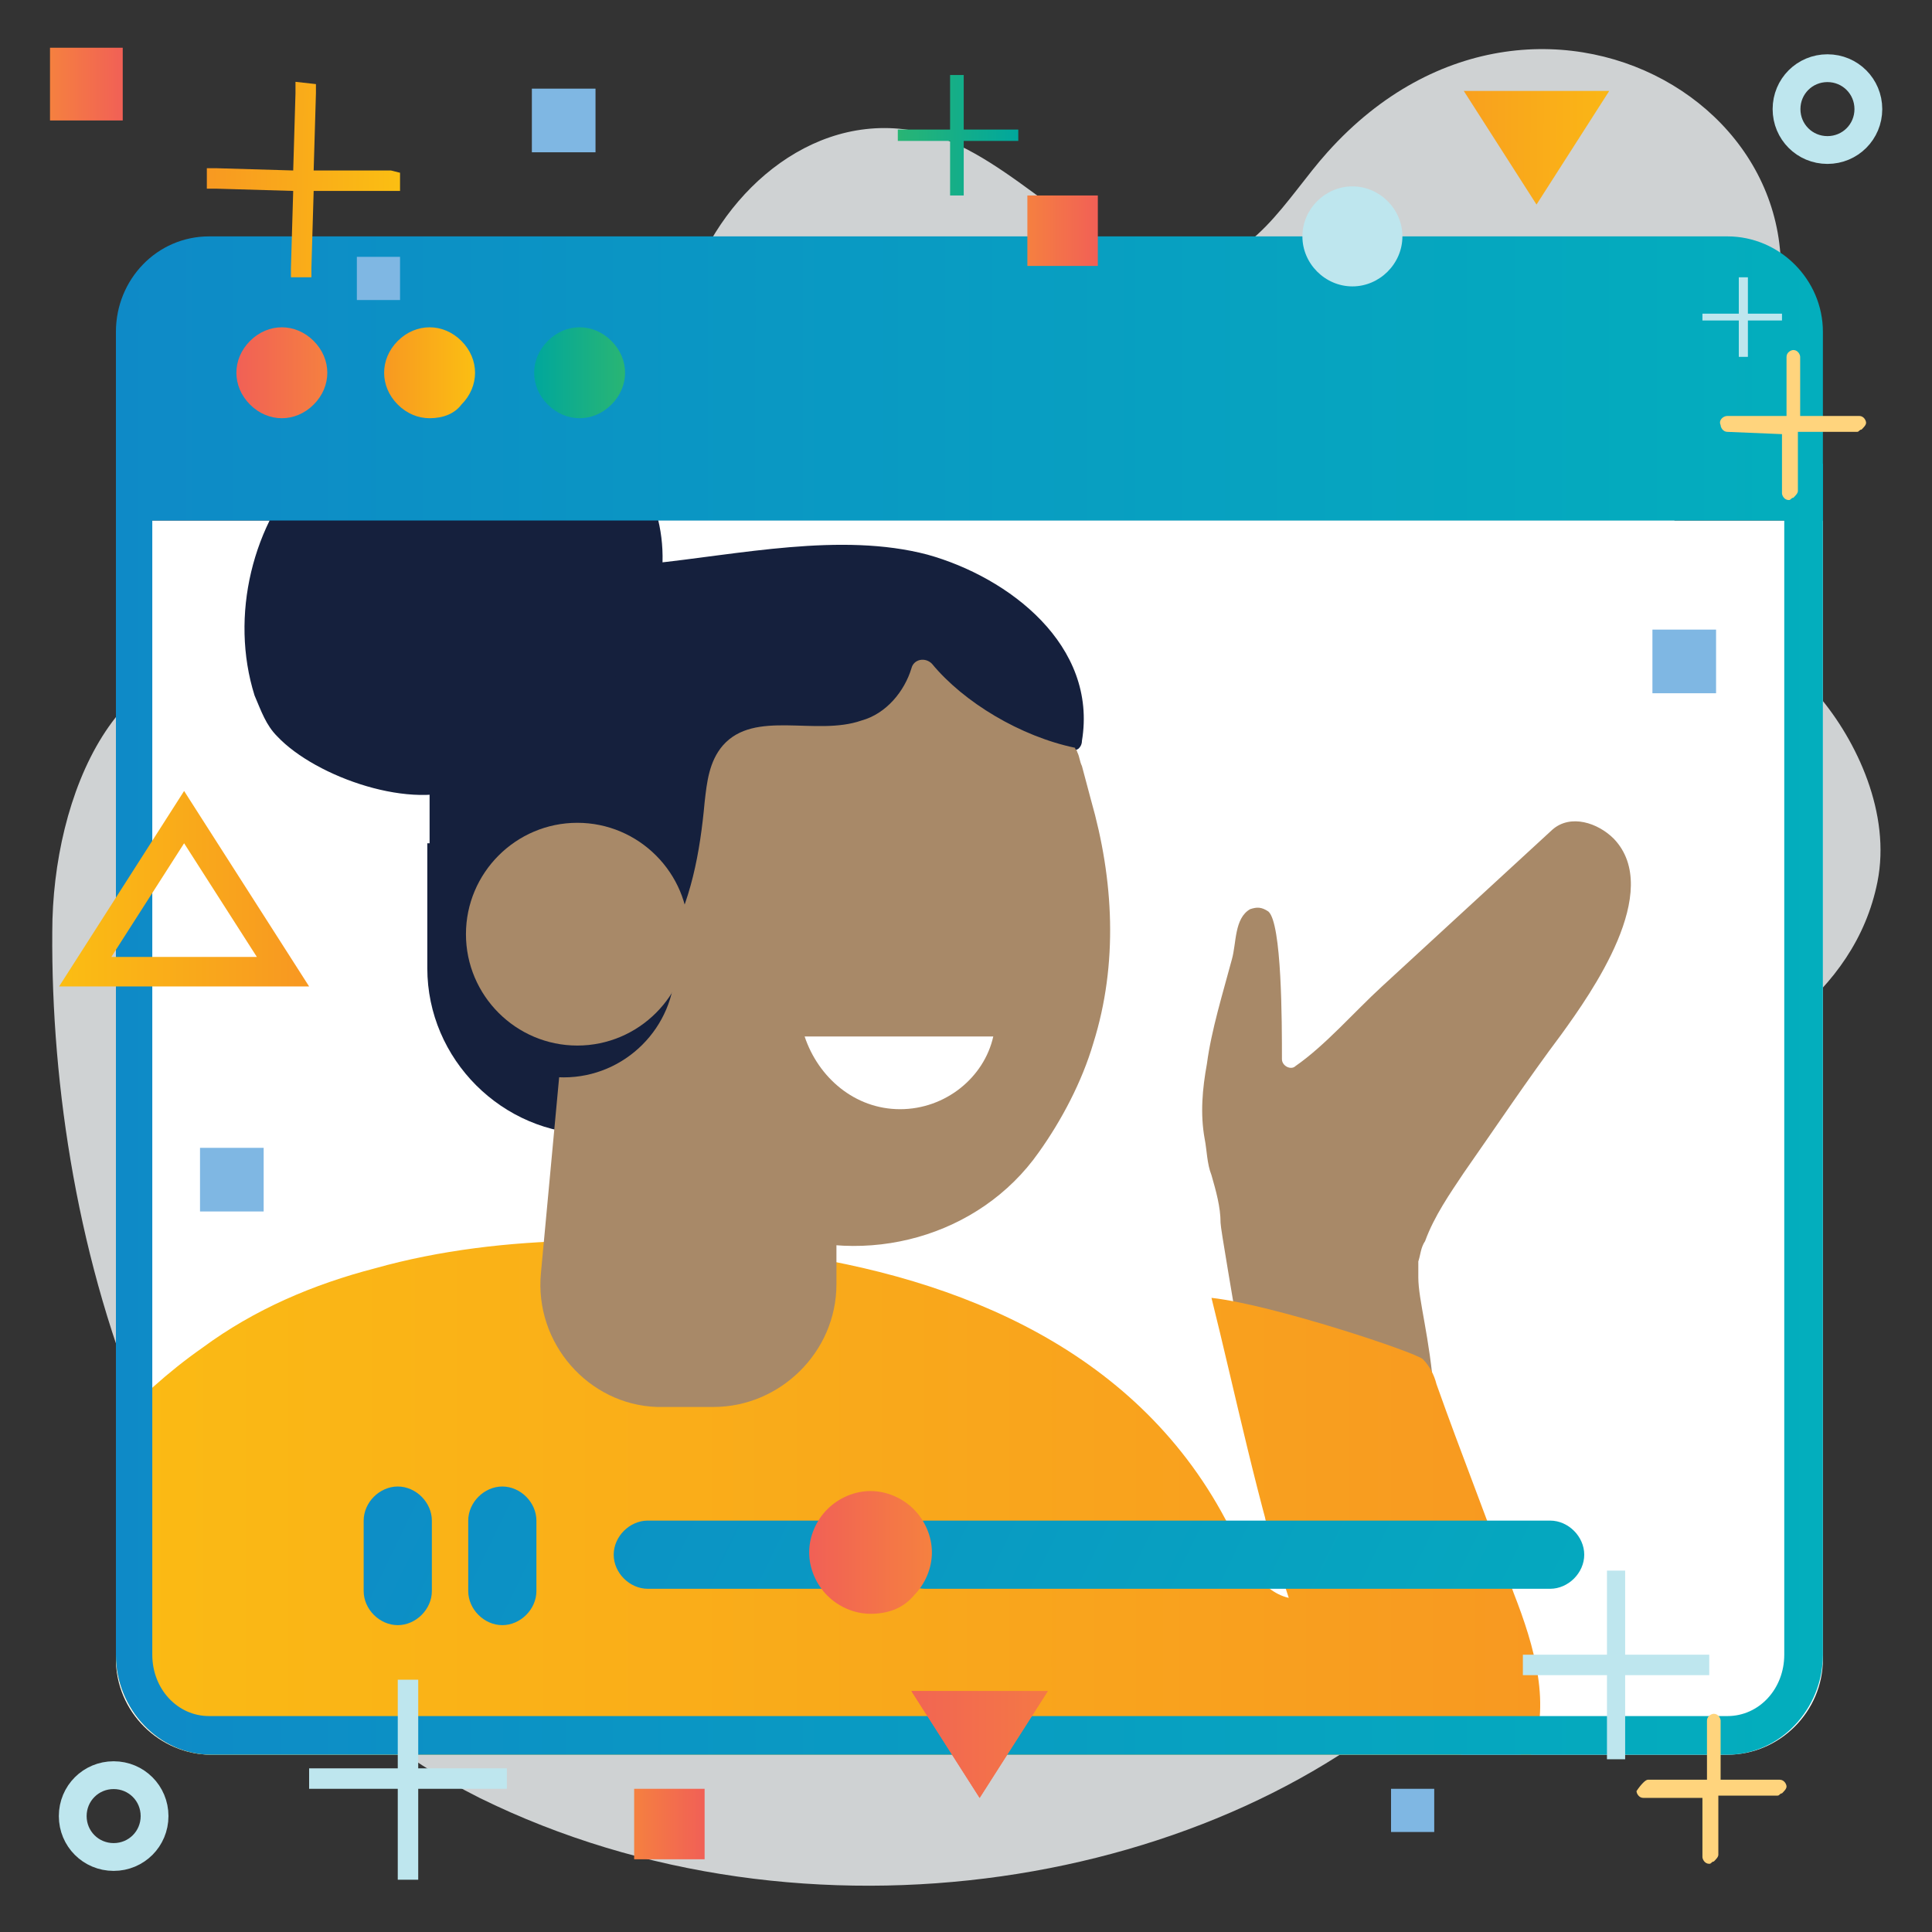
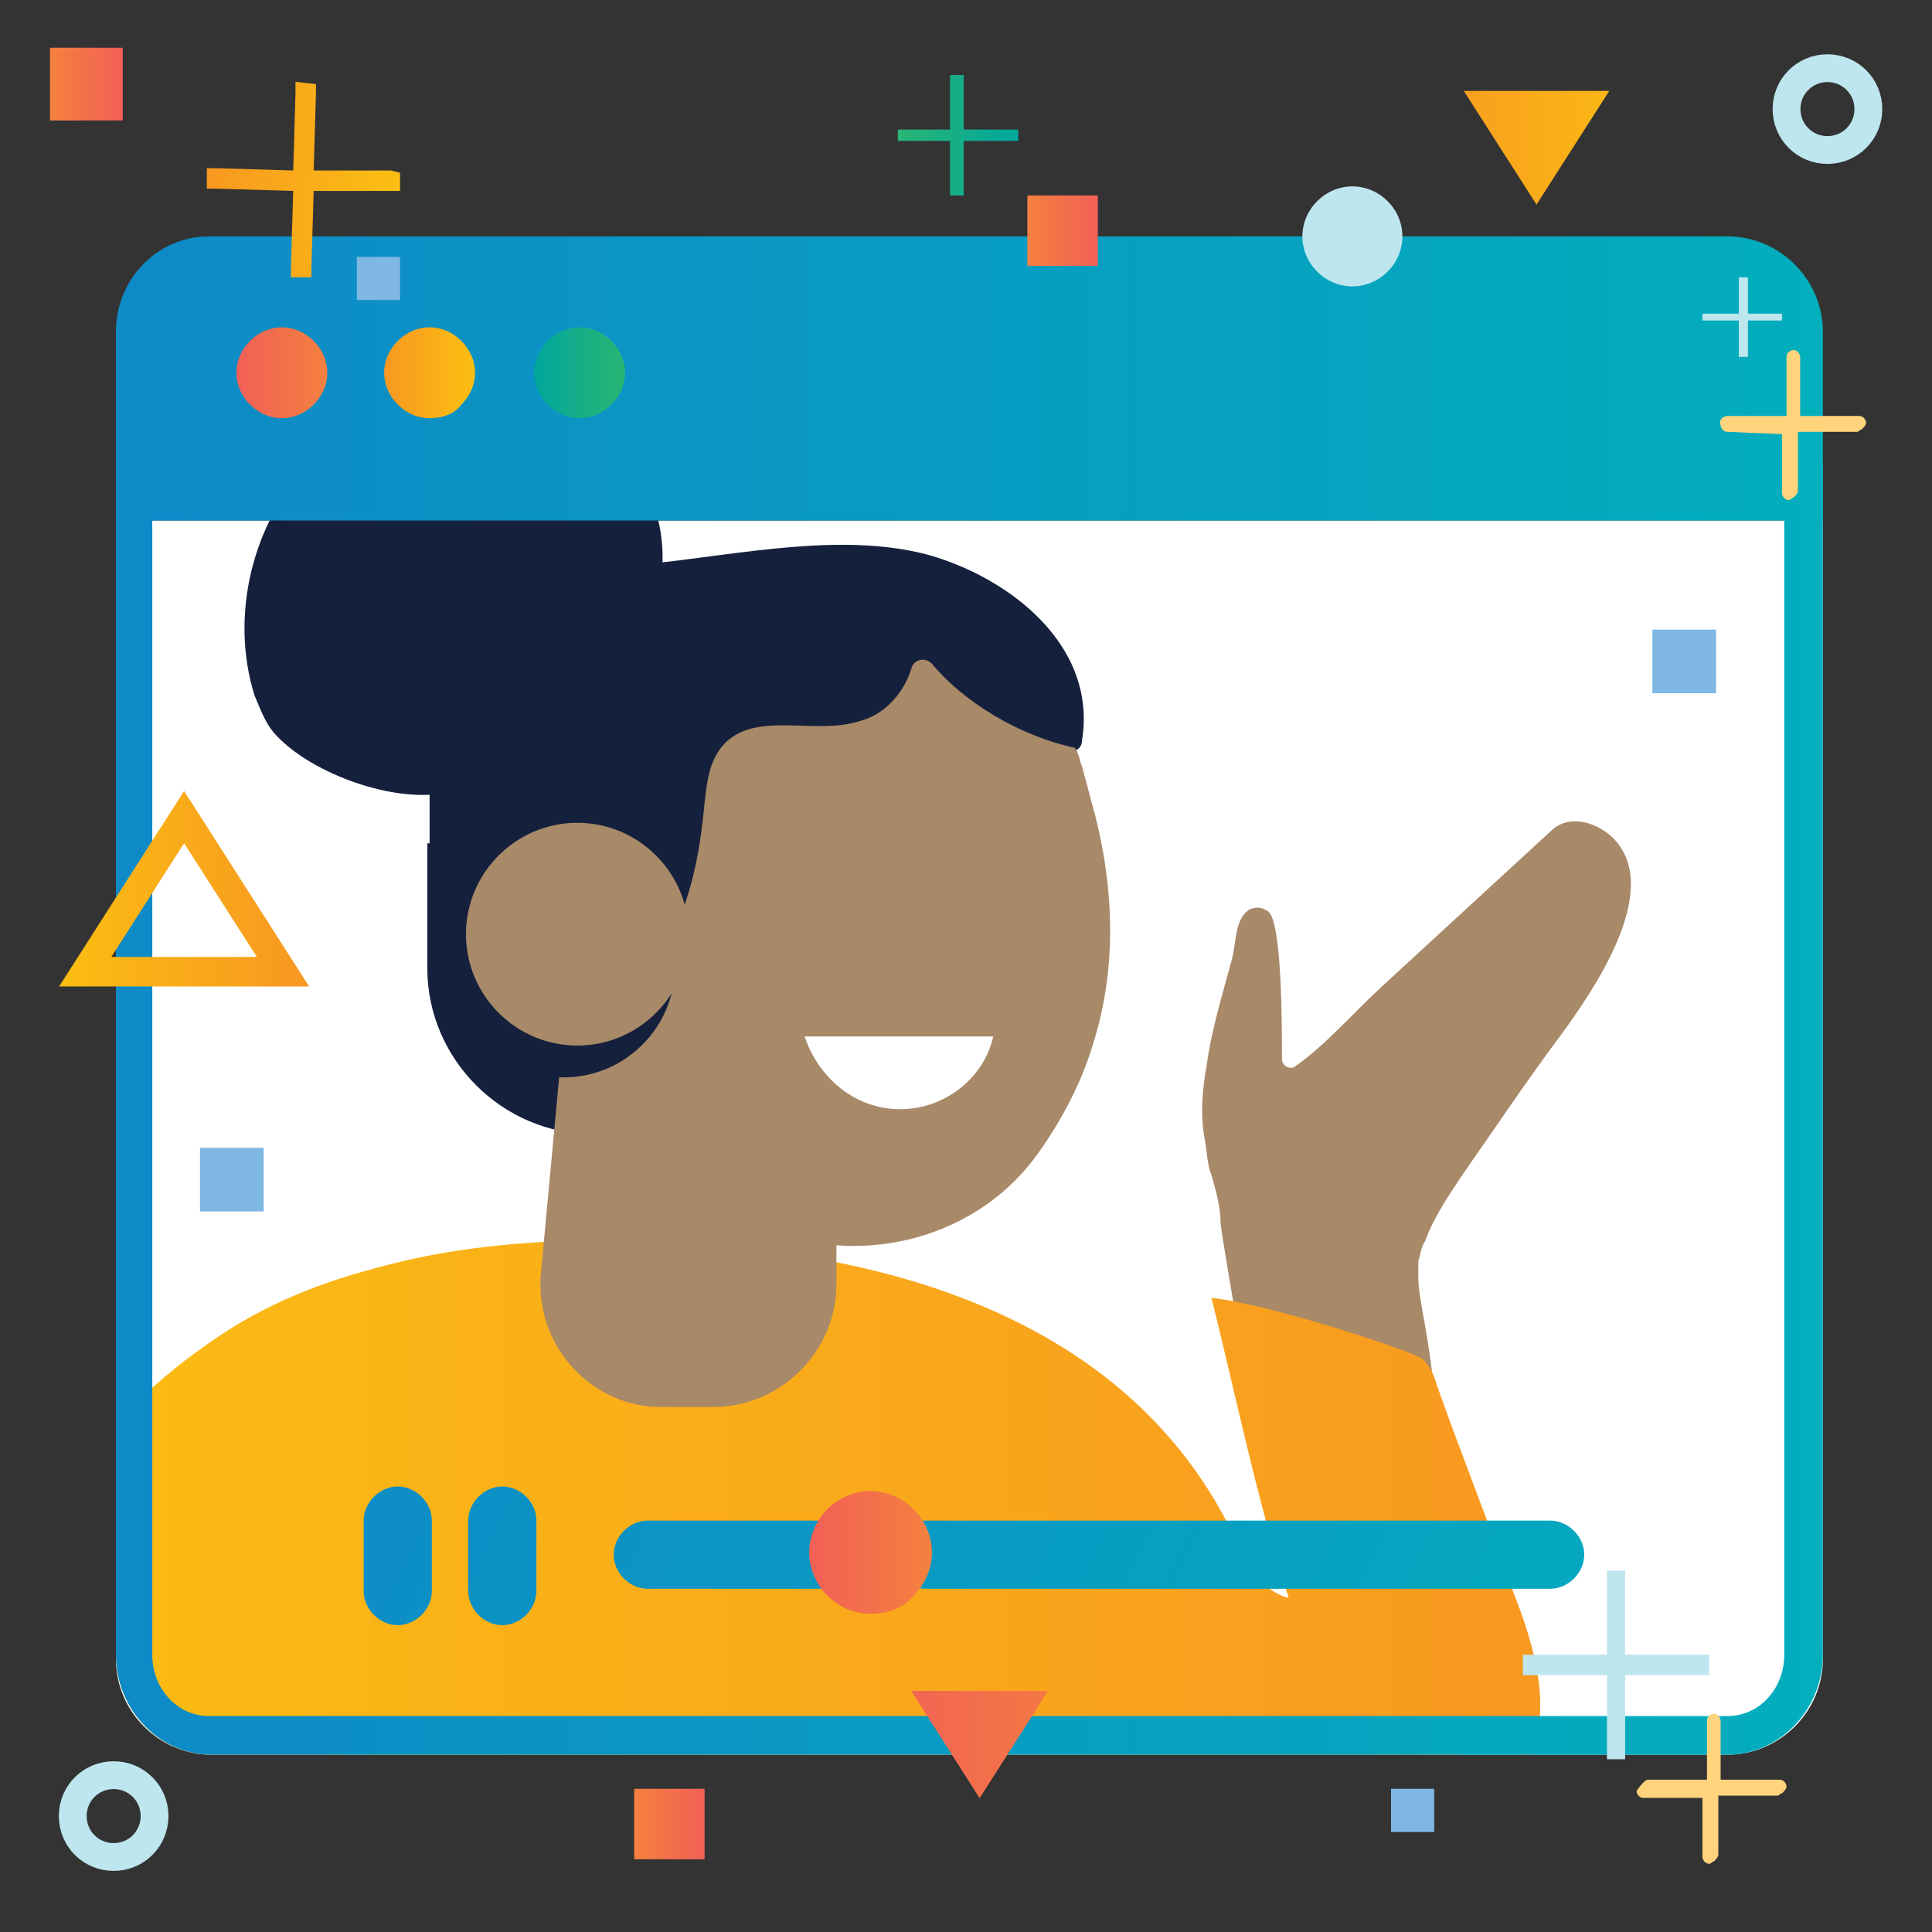
<svg xmlns="http://www.w3.org/2000/svg" xmlns:xlink="http://www.w3.org/1999/xlink" id="Layer_1" x="0px" y="0px" viewBox="0 0 85 85" style="enable-background:new 0 0 85 85;" xml:space="preserve">
  <rect x="0" y="0" width="85" height="85" fill="#333333" stroke="none" />
  <style type="text/css"> .st0{opacity:0.86;fill:#E8ECED;} .st1{fill:#FFFFFF;} .st2{clip-path:url(#SVGID_2_);} .st3{fill:#A88968;} .st4{fill:url(#SVGID_3_);} .st5{fill:#15203D;} .st6{fill:#7FB7E3;} .st7{fill:url(#SVGID_4_);} .st8{fill:url(#SVGID_5_);} .st9{clip-path:url(#SVGID_7_);fill:url(#SVGID_8_);} .st10{fill:none;stroke:#BEE6EE;stroke-width:4.292;stroke-miterlimit:10;} .st11{fill:url(#SVGID_9_);} .st12{fill:url(#SVGID_10_);} .st13{fill:url(#SVGID_11_);} .st14{fill:url(#SVGID_12_);} .st15{fill:url(#SVGID_13_);} .st16{fill:url(#SVGID_14_);} .st17{fill:url(#SVGID_15_);} .st18{fill:url(#SVGID_16_);} .st19{fill:url(#SVGID_17_);} .st20{fill:url(#SVGID_18_);} .st21{fill:url(#SVGID_19_);} .st22{fill:url(#SVGID_20_);} .st23{fill:#BEE6EE;} .st24{clip-path:url(#SVGID_22_);fill:url(#SVGID_23_);} .st25{clip-path:url(#SVGID_26_);fill:url(#SVGID_27_);} .st26{fill:#FFD47D;} .st27{fill:url(#SVGID_28_);} .st28{clip-path:url(#SVGID_30_);} .st29{fill:url(#SVGID_31_);} .st30{fill:url(#SVGID_32_);} .st31{fill:url(#SVGID_33_);} .st32{clip-path:url(#SVGID_35_);fill:url(#SVGID_36_);} .st33{fill:none;stroke:#BEE6EE;stroke-width:1.223;stroke-miterlimit:10;} .st34{fill:url(#SVGID_37_);} .st35{fill:url(#SVGID_38_);} .st36{fill:url(#SVGID_39_);} .st37{fill:url(#SVGID_40_);} .st38{fill:url(#SVGID_41_);} .st39{fill:url(#SVGID_42_);} .st40{fill:url(#SVGID_43_);} .st41{fill:url(#SVGID_44_);} .st42{fill:url(#SVGID_45_);} .st43{fill:url(#SVGID_46_);} .st44{fill:url(#SVGID_47_);} .st45{fill:url(#SVGID_48_);} .st46{clip-path:url(#SVGID_50_);fill:url(#SVGID_51_);} .st47{clip-path:url(#SVGID_54_);fill:url(#SVGID_55_);} .st48{fill:url(#SVGID_56_);} </style>
  <g>
-     <path class="st0" d="M58.4,6.7c-1.8,2-3.3,5-6.3,5c-3.8,0-6.9-4.2-10.6-5.6c-4.7-1.7-9,1.5-10.8,5.6c-1.8,4-2.1,8.9-3.8,13 c-1.7,4.1-5.6,7.7-10.3,6.5c-1.8-0.5-3.6-1.6-5.4-2c-6-1.2-8.9,5.8-8.9,11.8C2.2,54.7,7.1,72.1,21.1,79.1 c14.4,7.1,32.7,3.9,42.3-5.4c2.9-2.8,5-8.4,1.1-11.4c-1.7-1.3-4.5-2-4.7-4.1c-0.1-0.7,0.2-1.3,0.5-1.8c2.6-4.2,7.5-5.9,12.1-7.9 c4.5-2,9.2-4.7,10.2-9.7c0.6-3-0.9-6.2-2.6-8.2c-1.7-2.1-5.5-1.9-6.2-5.2c-0.9-4,1.5-5.4,3-8.1C83.3,5.9,67.9-3.9,58.4,6.7z" />
    <path class="st1" d="M5.1,22.9V73c0,2.3,1.9,4.2,4.2,4.2H76c2.3,0,4.2-1.9,4.2-4.2V22.9H5.1z" />
    <g>
      <defs>
        <path id="SVGID_29_" d="M80.2,20.4H5.1v52.4c0,2.4,1.9,4.4,4.2,4.4H76c2.3,0,4.2-2,4.2-4.4V20.4L80.2,20.4z" />
      </defs>
      <clipPath id="SVGID_2_">
        <use xlink:href="#SVGID_29_" style="overflow:visible;" />
      </clipPath>
      <g class="st2">
        <path class="st3" d="M62.4,56.2c0-0.2,0-0.4,0-0.6c0,0,0-0.1,0-0.1c0.1-0.3,0.1-0.6,0.3-0.9c0.4-1.1,1.1-2.1,1.7-3 c1.4-2,2.8-4.1,4.3-6.1c1.3-1.8,4.5-6.3,2.3-8.6c-0.7-0.7-1.9-1.1-2.7-0.4c-2.5,2.3-5,4.6-7.5,6.9c-1.2,1.1-2.5,2.6-3.8,3.5 c0,0,0,0,0,0c-0.2,0.2-0.6,0-0.6-0.3c0-1.6,0-6-0.6-6.5c-0.3-0.2-0.5-0.2-0.8-0.1c-0.7,0.4-0.6,1.5-0.8,2.2 c-0.4,1.5-0.9,3.1-1.1,4.6c-0.2,1.1-0.3,2.2-0.1,3.3c0.1,0.5,0.1,1.1,0.3,1.6c0.2,0.7,0.4,1.4,0.4,2.1c0,0.5,2.1,11.9,2,13.6 c0,0.4,4.9-6.5,6.9-5.6c0.3,0.1,0.5-0.1,0.5-0.4C62.9,58.8,62.4,57.2,62.4,56.2z" />
        <g>
          <linearGradient id="SVGID_3_" gradientUnits="userSpaceOnUse" x1="-2.617" y1="66.498" x2="68.36" y2="66.498" gradientTransform="matrix(-1 0 0 1 65.098 0)">
            <stop offset="0" style="stop-color:#F89921" />
            <stop offset="0.999" style="stop-color:#FBBF12" />
            <stop offset="1" style="stop-color:#FBBF12" />
          </linearGradient>
          <path class="st4" d="M16.5,55.8c5.7-1.6,12.1-1.4,17.7-0.7c8.1,1.1,16,4.4,19.9,12.1c0.6,1.3,1.3,2.8,2.6,3.1 c-1.3-3.9-2.4-9.2-3.4-13.2c2.7,0.3,9,2.4,9.3,2.7c0.3,0.3,0.5,0.7,0.6,1.1c1.1,3.1,2.3,6.1,3.4,9.2c0.9,2.3,1.7,5,0.7,7.2 c-2.2-0.7-4.4,0.3-6.6,0.7c-1.9,0.4-3.9,0.4-5.9,0.4C35.4,78.2,16,78-3.3,77.2c0,0,4.1-9,4.7-9.8c2-3.1,4.5-6,7.5-8.1 C11.2,57.6,13.8,56.5,16.5,55.8z" />
        </g>
        <path class="st5" d="M26.1,49.9L26.1,49.9c-4,0-7.3-3.3-7.3-7.3v-5.5h7.3V49.9z" />
        <path class="st3" d="M36.8,56.5V41.4l-7.3-1.7l-4.1-0.9l-1.6,17.2c-0.3,3.1,2.1,5.8,5.1,5.9l1,0h1.5 C34.3,61.9,36.8,59.5,36.8,56.5z" />
        <path class="st3" d="M23.5,37.2c0,1.2,0.2,2.3,0.5,3.5l1.3,4.5l0.1,0.5c1.2,4,4.8,6.9,8.4,8.4c4.3,1.7,9.3,0.3,11.9-3.4 c1-1.4,1.9-3.1,2.4-4.8c1.1-3.5,0.9-7.2-0.1-10.7l-0.4-1.5c-0.1-0.2-0.1-0.4-0.2-0.6c-2.1-6.2-8.9-9.7-15.2-7.8 C27,26.9,23.5,31.9,23.5,37.2z" />
        <path class="st5" d="M47.6,32.6c0.7-4.2-3.2-7.2-6.8-8.2c-3.8-1-8.3,0-12.2,0.4c0,0,0,0,0,0c-5.4,0-9.7,4.4-9.7,9.8V39 c0,0.4,0.4,0.6,0.8,0.4l3.2-1.7c0.3-0.2,0.7,0,0.8,0.4c0,0.5,0.1,0.9,0.2,1.4c0,0.2,0.2,0.4,0.4,0.4c0.9,0.1,1.8,0.3,2.6,0.8 c0.6,0.4,1.1,0.8,1.5,1.2c0.2,0.3,0.6,0.2,0.8-0.1c0-0.1,0.1-0.1,0.1-0.2c1.1-1.9,1.5-4.1,1.7-6.3c0.1-0.9,0.2-1.8,0.8-2.5 c1.4-1.6,4.1-0.4,6.1-1.1c1.1-0.3,1.9-1.3,2.2-2.3c0.1-0.4,0.6-0.5,0.9-0.2c1.4,1.7,3.9,3.2,6.3,3.7 C47.3,33.1,47.6,32.9,47.6,32.6z" />
        <path class="st5" d="M19.9,42.5c0,2.7,2.2,4.9,4.9,4.9s4.9-2.2,4.9-4.9c0-2.7-2.2-4.9-4.9-4.9S19.9,39.8,19.9,42.5z" />
        <path class="st3" d="M20.5,41.1c0,2.7,2.2,4.9,4.9,4.9s4.9-2.2,4.9-4.9c0-2.7-2.2-4.9-4.9-4.9S20.5,38.4,20.5,41.1z" />
        <path class="st5" d="M20.5,34.6c-2.3,1.1-6.6-0.4-8.3-2.2c-0.5-0.5-0.7-1.1-1-1.8c-1.1-3.5-0.1-7.6,2.4-10.2 c2.6-2.6,6.7-3.6,10.2-2.6c1.7,0.5,3.3,1.6,4.3,3.1c1.6,2.4,1.3,5.8-0.4,8.1c-1.7,2.3-4.6,3.6-7.5,3.7 C18.7,32.8,22,34.1,20.5,34.6L20.5,34.6z" />
        <g>
          <path class="st1" d="M39.6,48.8c2,0,3.7-1.4,4.1-3.2h-8.3C36,47.4,37.6,48.8,39.6,48.8z" />
        </g>
      </g>
    </g>
    <rect x="61.2" y="78.7" class="st6" width="1.9" height="1.9" />
    <rect x="72.7" y="27.7" class="st6" width="2.8" height="2.8" />
    <rect x="8.8" y="50.5" class="st6" width="2.8" height="2.8" />
-     <rect x="23.4" y="3.9" class="st6" width="2.8" height="2.8" />
    <linearGradient id="SVGID_4_" gradientUnits="userSpaceOnUse" x1="240.602" y1="80.209" x2="243.69" y2="80.209" gradientTransform="matrix(-1 0 0 1 271.589 0)">
      <stop offset="0" style="stop-color:#F16056" />
      <stop offset="3.140700e-04" style="stop-color:#F16056" />
      <stop offset="0.999" style="stop-color:#F58040" />
      <stop offset="1" style="stop-color:#F58040" />
    </linearGradient>
    <rect x="27.9" y="78.7" class="st7" width="3.1" height="3.1" />
    <linearGradient id="SVGID_5_" gradientUnits="userSpaceOnUse" x1="266.162" y1="3.691" x2="269.353" y2="3.691" gradientTransform="matrix(-1 0 0 1 271.589 0)">
      <stop offset="0" style="stop-color:#F16056" />
      <stop offset="3.140700e-04" style="stop-color:#F16056" />
      <stop offset="0.999" style="stop-color:#F58040" />
      <stop offset="1" style="stop-color:#F58040" />
    </linearGradient>
    <rect x="2.2" y="2.1" class="st8" width="3.2" height="3.2" />
    <g>
      <defs>
        <path id="SVGID_34_" d="M64.4,4l6.4,0l-3.2,5L64.4,4z" />
      </defs>
      <clipPath id="SVGID_7_">
        <use xlink:href="#SVGID_34_" style="overflow:visible;" />
      </clipPath>
      <linearGradient id="SVGID_8_" gradientUnits="userSpaceOnUse" x1="-895.751" y1="437.711" x2="-895.128" y2="437.711" gradientTransform="matrix(17.529 0.129 -0.129 17.529 15820.404 -7549.743)">
        <stop offset="0" style="stop-color:#F89921" />
        <stop offset="0.999" style="stop-color:#FBBF12" />
        <stop offset="1" style="stop-color:#FBBF12" />
      </linearGradient>
      <polygon class="st9" points="62.1,11.3 73,11.4 73,2.8 62.1,2.7 " />
    </g>
    <path class="st33" d="M78.6,4.8c0,1,0.8,1.8,1.8,1.8c1,0,1.8-0.8,1.8-1.8c0-1-0.8-1.8-1.8-1.8C79.4,3,78.6,3.8,78.6,4.8" />
    <path class="st33" d="M3.2,79.9c0,1,0.8,1.8,1.8,1.8c1,0,1.8-0.8,1.8-1.8c0-1-0.8-1.8-1.8-1.8C4,78.1,3.2,78.9,3.2,79.9" />
    <linearGradient id="SVGID_9_" gradientUnits="userSpaceOnUse" x1="226.806" y1="5.951" x2="232.118" y2="5.951" gradientTransform="matrix(-1 0 0 1 271.589 0)">
      <stop offset="0" style="stop-color:#00A79C" />
      <stop offset="1" style="stop-color:#29B574" />
    </linearGradient>
    <polygon class="st11" points="39.5,6 39.5,6 39.5,5.7 41.8,5.7 41.8,3.3 42.4,3.3 42.4,5.7 44.8,5.7 44.8,6.2 42.4,6.2 42.4,8.6 41.8,8.6 41.8,6.2 39.5,6.2 39.5,6 " />
    <linearGradient id="SVGID_10_" gradientUnits="userSpaceOnUse" x1="16.761" y1="50.218" x2="76.801" y2="79.288">
      <stop offset="0" style="stop-color:#0E8AC7" />
      <stop offset="1" style="stop-color:#03AEBD" />
    </linearGradient>
    <path class="st12" d="M40.7,66.9h27.5c0.8,0,1.5,0.7,1.5,1.5v0c0,0.8-0.7,1.5-1.5,1.5H40.7c-0.8,0-1.5-0.7-1.5-1.5v0 C39.1,67.6,39.8,66.9,40.7,66.9z" />
    <linearGradient id="SVGID_11_" gradientUnits="userSpaceOnUse" x1="12.797" y1="58.994" x2="72.837" y2="88.064">
      <stop offset="0" style="stop-color:#0E8AC7" />
      <stop offset="1" style="stop-color:#03AEBD" />
    </linearGradient>
    <path class="st13" d="M28.5,66.9h7.6c0.8,0,1.5,0.7,1.5,1.5v0c0,0.8-0.7,1.5-1.5,1.5h-7.6c-0.8,0-1.5-0.7-1.5-1.5v0 C27,67.6,27.7,66.9,28.5,66.9z" />
    <linearGradient id="SVGID_12_" gradientUnits="userSpaceOnUse" x1="10.626" y1="62.89" x2="70.666" y2="91.96">
      <stop offset="0" style="stop-color:#0E8AC7" />
      <stop offset="1" style="stop-color:#03AEBD" />
    </linearGradient>
    <path class="st14" d="M22.1,65.4L22.1,65.4c0.8,0,1.5,0.7,1.5,1.5V70c0,0.8-0.7,1.5-1.5,1.5h0c-0.8,0-1.5-0.7-1.5-1.5v-3.1 C20.6,66.1,21.3,65.4,22.1,65.4z" />
    <linearGradient id="SVGID_13_" gradientUnits="userSpaceOnUse" x1="9.755" y1="64.688" x2="69.795" y2="93.758">
      <stop offset="0" style="stop-color:#0E8AC7" />
      <stop offset="1" style="stop-color:#03AEBD" />
    </linearGradient>
    <path class="st15" d="M17.5,65.4L17.5,65.4c0.8,0,1.5,0.7,1.5,1.5V70c0,0.8-0.7,1.5-1.5,1.5h0c-0.8,0-1.5-0.7-1.5-1.5v-3.1 C16,66.1,16.7,65.4,17.5,65.4z" />
    <linearGradient id="SVGID_14_" gradientUnits="userSpaceOnUse" x1="35.594" y1="68.377" x2="40.931" y2="68.377">
      <stop offset="0" style="stop-color:#F16056" />
      <stop offset="3.140700e-04" style="stop-color:#F16056" />
      <stop offset="0.999" style="stop-color:#F58040" />
      <stop offset="1" style="stop-color:#F58040" />
    </linearGradient>
    <path class="st16" d="M38.3,71c-0.7,0-1.4-0.3-1.9-0.8c-0.5-0.5-0.8-1.2-0.8-1.9c0-0.7,0.3-1.4,0.8-1.9c0.5-0.5,1.2-0.8,1.9-0.8 c0.7,0,1.4,0.3,1.9,0.8c0.5,0.5,0.8,1.2,0.8,1.9c0,0.7-0.3,1.4-0.8,1.9C39.7,70.8,39,71,38.3,71z" />
    <linearGradient id="SVGID_15_" gradientUnits="userSpaceOnUse" x1="5.062" y1="48.799" x2="80.191" y2="48.799">
      <stop offset="0" style="stop-color:#0E8AC7" />
      <stop offset="1" style="stop-color:#03AEBD" />
    </linearGradient>
    <path class="st17" d="M78.5,22.1v50.7c0,1.5-1.1,2.7-2.5,2.7H9.2c-1.4,0-2.5-1.2-2.5-2.7V22.1H78.5 M80.2,20.4H5.1v52.4 c0,2.4,1.9,4.4,4.2,4.4H76c2.3,0,4.2-2,4.2-4.4V20.4L80.2,20.4z" />
    <g>
      <linearGradient id="SVGID_16_" gradientUnits="userSpaceOnUse" x1="5.062" y1="16.676" x2="80.191" y2="16.676">
        <stop offset="0" style="stop-color:#0E8AC7" />
        <stop offset="1" style="stop-color:#03AEBD" />
      </linearGradient>
      <path class="st18" d="M9.2,10.4H76c2.3,0,4.2,1.9,4.2,4.2v8.3H5.1v-8.3C5.1,12.3,6.9,10.4,9.2,10.4z" />
      <g>
        <linearGradient id="SVGID_17_" gradientUnits="userSpaceOnUse" x1="10.414" y1="16.419" x2="14.397" y2="16.419">
          <stop offset="0" style="stop-color:#F16056" />
          <stop offset="3.140700e-04" style="stop-color:#F16056" />
          <stop offset="0.999" style="stop-color:#F58040" />
          <stop offset="1" style="stop-color:#F58040" />
        </linearGradient>
        <path class="st19" d="M12.4,18.4c-0.5,0-1-0.2-1.4-0.6c-0.4-0.4-0.6-0.9-0.6-1.4c0-0.5,0.2-1,0.6-1.4c0.4-0.4,0.9-0.6,1.4-0.6 c0.5,0,1,0.2,1.4,0.6c0.4,0.4,0.6,0.9,0.6,1.4c0,0.5-0.2,1-0.6,1.4C13.4,18.2,12.9,18.4,12.4,18.4z" />
        <linearGradient id="SVGID_18_" gradientUnits="userSpaceOnUse" x1="16.946" y1="16.419" x2="20.93" y2="16.419">
          <stop offset="0" style="stop-color:#F89921" />
          <stop offset="0.999" style="stop-color:#FBBF12" />
          <stop offset="1" style="stop-color:#FBBF12" />
        </linearGradient>
        <path class="st20" d="M18.9,18.4c-0.5,0-1-0.2-1.4-0.6c-0.4-0.4-0.6-0.9-0.6-1.4c0-0.5,0.2-1,0.6-1.4c0.4-0.4,0.9-0.6,1.4-0.6 c0.5,0,1,0.2,1.4,0.6c0.4,0.4,0.6,0.9,0.6,1.4s-0.2,1-0.6,1.4C20,18.2,19.5,18.4,18.9,18.4z" />
        <linearGradient id="SVGID_19_" gradientUnits="userSpaceOnUse" x1="23.479" y1="16.419" x2="27.462" y2="16.419">
          <stop offset="0" style="stop-color:#00A79C" />
          <stop offset="1" style="stop-color:#29B574" />
        </linearGradient>
        <path class="st21" d="M25.5,18.4c-0.5,0-1-0.2-1.4-0.6c-0.4-0.4-0.6-0.9-0.6-1.4c0-0.5,0.2-1,0.6-1.4c0.4-0.4,0.9-0.6,1.4-0.6 c0.5,0,1,0.2,1.4,0.6c0.4,0.4,0.6,0.9,0.6,1.4c0,0.5-0.2,1-0.6,1.4C26.5,18.2,26,18.4,25.5,18.4z" />
      </g>
    </g>
    <linearGradient id="SVGID_20_" gradientUnits="userSpaceOnUse" x1="459.01" y1="-0.757" x2="467.569" y2="-0.757" gradientTransform="matrix(1 1.692813e-02 -1.692813e-02 1 -449.886 0.839)">
      <stop offset="0" style="stop-color:#F89921" />
      <stop offset="0.999" style="stop-color:#FBBF12" />
      <stop offset="1" style="stop-color:#FBBF12" />
    </linearGradient>
    <polygon class="st22" points="17.2,7.5 13.8,7.5 13.9,4.1 13.9,3.7 13,3.6 13,4.1 12.9,7.5 9.5,7.4 9.1,7.4 9.1,8.3 9.5,8.3 12.9,8.4 12.8,11.8 12.8,12.2 13.7,12.2 13.7,11.8 13.8,8.4 17.2,8.4 17.6,8.4 17.6,7.6 " />
    <path class="st23" d="M57.3,10.4c0,1.2,1,2.2,2.2,2.2c1.2,0,2.2-1,2.2-2.2c0-1.2-1-2.2-2.2-2.2C58.3,8.2,57.3,9.2,57.3,10.4" />
    <polygon class="st23" points="75.2,73.3 75.2,73.3 75.2,72.8 74.8,72.8 71.5,72.8 71.5,69.6 71.5,69.1 70.7,69.1 70.7,69.6 70.7,72.8 67.4,72.8 67,72.8 67,73.7 67.4,73.7 70.7,73.7 70.7,76.9 70.7,77.4 71.5,77.4 71.5,76.9 71.5,73.7 74.8,73.7 75.2,73.7 75.2,73.3 " />
    <g>
      <defs>
        <path id="SVGID_49_" d="M11.3,42.1H4.9l3.2-5L11.3,42.1z M8.1,34.8l-5.5,8.6h11L8.1,34.8z" />
      </defs>
      <clipPath id="SVGID_22_">
        <use xlink:href="#SVGID_49_" style="overflow:visible;" />
      </clipPath>
      <linearGradient id="SVGID_23_" gradientUnits="userSpaceOnUse" x1="-879.47" y1="574.599" x2="-878.845" y2="574.599" gradientTransform="matrix(-17.529 0 0 -17.529 -15403.167 10111.498)">
        <stop offset="0" style="stop-color:#F89921" />
        <stop offset="0.999" style="stop-color:#FBBF12" />
        <stop offset="1" style="stop-color:#FBBF12" />
      </linearGradient>
      <rect x="2.6" y="34.8" class="st24" width="11" height="8.6" />
    </g>
-     <polygon class="st23" points="22.3,78.3 22.3,78.3 22.3,77.8 21.9,77.8 18.4,77.8 18.4,74.4 18.4,73.9 17.5,73.9 17.5,74.4 17.5,77.8 14,77.8 13.6,77.8 13.6,78.7 14,78.7 17.5,78.7 17.5,82.2 17.5,82.7 18.4,82.7 18.4,82.2 18.4,78.7 21.9,78.7 22.3,78.7 22.3,78.3 " />
    <polygon class="st23" points="78.4,13.9 78.4,13.9 78.4,13.8 78.3,13.8 76.9,13.8 76.9,12.4 76.9,12.2 76.5,12.2 76.5,12.4 76.5,13.8 75.1,13.8 74.9,13.8 74.9,14.1 75.1,14.1 76.5,14.1 76.5,15.5 76.5,15.7 76.9,15.7 76.9,15.5 76.9,14.1 78.3,14.1 78.4,14.1 78.4,13.9 " />
    <g>
      <defs>
        <path id="SVGID_52_" d="M40.1,74.4h6l-3,4.7L40.1,74.4z" />
      </defs>
      <linearGradient id="SVGID_25_" gradientUnits="userSpaceOnUse" x1="160.298" y1="1061.398" x2="166.249" y2="1061.398" gradientTransform="matrix(1 0 0 -1 -120.163 1138.167)">
        <stop offset="0" style="stop-color:#F16056" />
        <stop offset="3.140700e-04" style="stop-color:#F16056" />
        <stop offset="0.999" style="stop-color:#F58040" />
        <stop offset="1" style="stop-color:#F58040" />
      </linearGradient>
      <use xlink:href="#SVGID_52_" style="overflow:visible;fill:url(#SVGID_25_);" />
      <clipPath id="SVGID_26_">
        <use xlink:href="#SVGID_52_" style="overflow:visible;" />
      </clipPath>
      <linearGradient id="SVGID_27_" gradientUnits="userSpaceOnUse" x1="-885.168" y1="516.306" x2="-884.586" y2="516.306" gradientTransform="matrix(17.529 0 0 17.529 15554.593 -8973.331)">
        <stop offset="0" style="stop-color:#F16056" />
        <stop offset="3.140700e-04" style="stop-color:#F16056" />
        <stop offset="0.999" style="stop-color:#F58040" />
        <stop offset="1" style="stop-color:#F58040" />
      </linearGradient>
      <rect x="38" y="73.3" class="st25" width="10.2" height="8" />
    </g>
    <path class="st26" d="M76,18.3l2.6,0l0-2.6c0-0.2,0.2-0.3,0.3-0.3c0.2,0,0.3,0.2,0.3,0.3l0,2.6l2.6,0c0.2,0,0.3,0.2,0.3,0.3 c0,0.1-0.1,0.2-0.2,0.3c-0.1,0-0.1,0.1-0.2,0.1l-2.6,0l0,2.6c0,0.1-0.1,0.2-0.2,0.3c-0.1,0-0.1,0.1-0.2,0.1c-0.2,0-0.3-0.2-0.3-0.3 l0-2.6L76,19c-0.2,0-0.3-0.2-0.3-0.3C75.6,18.5,75.8,18.3,76,18.3z" />
    <path class="st26" d="M72.5,78.3l2.6,0l0-2.6c0-0.2,0.2-0.3,0.3-0.3c0.2,0,0.3,0.2,0.3,0.3l0,2.6l2.6,0c0.2,0,0.3,0.2,0.3,0.3 c0,0.1-0.1,0.2-0.2,0.3c-0.1,0-0.1,0.1-0.2,0.1l-2.6,0l0,2.6c0,0.1-0.1,0.2-0.2,0.3c-0.1,0-0.1,0.1-0.2,0.1c-0.2,0-0.3-0.2-0.3-0.3 l0-2.6l-2.6,0c-0.2,0-0.3-0.2-0.3-0.3C72.2,78.5,72.4,78.3,72.5,78.3z" />
    <rect x="15.7" y="11.3" class="st6" width="1.9" height="1.9" />
    <linearGradient id="SVGID_28_" gradientUnits="userSpaceOnUse" x1="223.312" y1="10.099" x2="226.4" y2="10.099" gradientTransform="matrix(-1 0 0 1 271.589 0)">
      <stop offset="0" style="stop-color:#F16056" />
      <stop offset="3.140700e-04" style="stop-color:#F16056" />
      <stop offset="0.999" style="stop-color:#F58040" />
      <stop offset="1" style="stop-color:#F58040" />
    </linearGradient>
    <rect x="45.2" y="8.6" class="st27" width="3.1" height="3.1" />
  </g>
</svg>